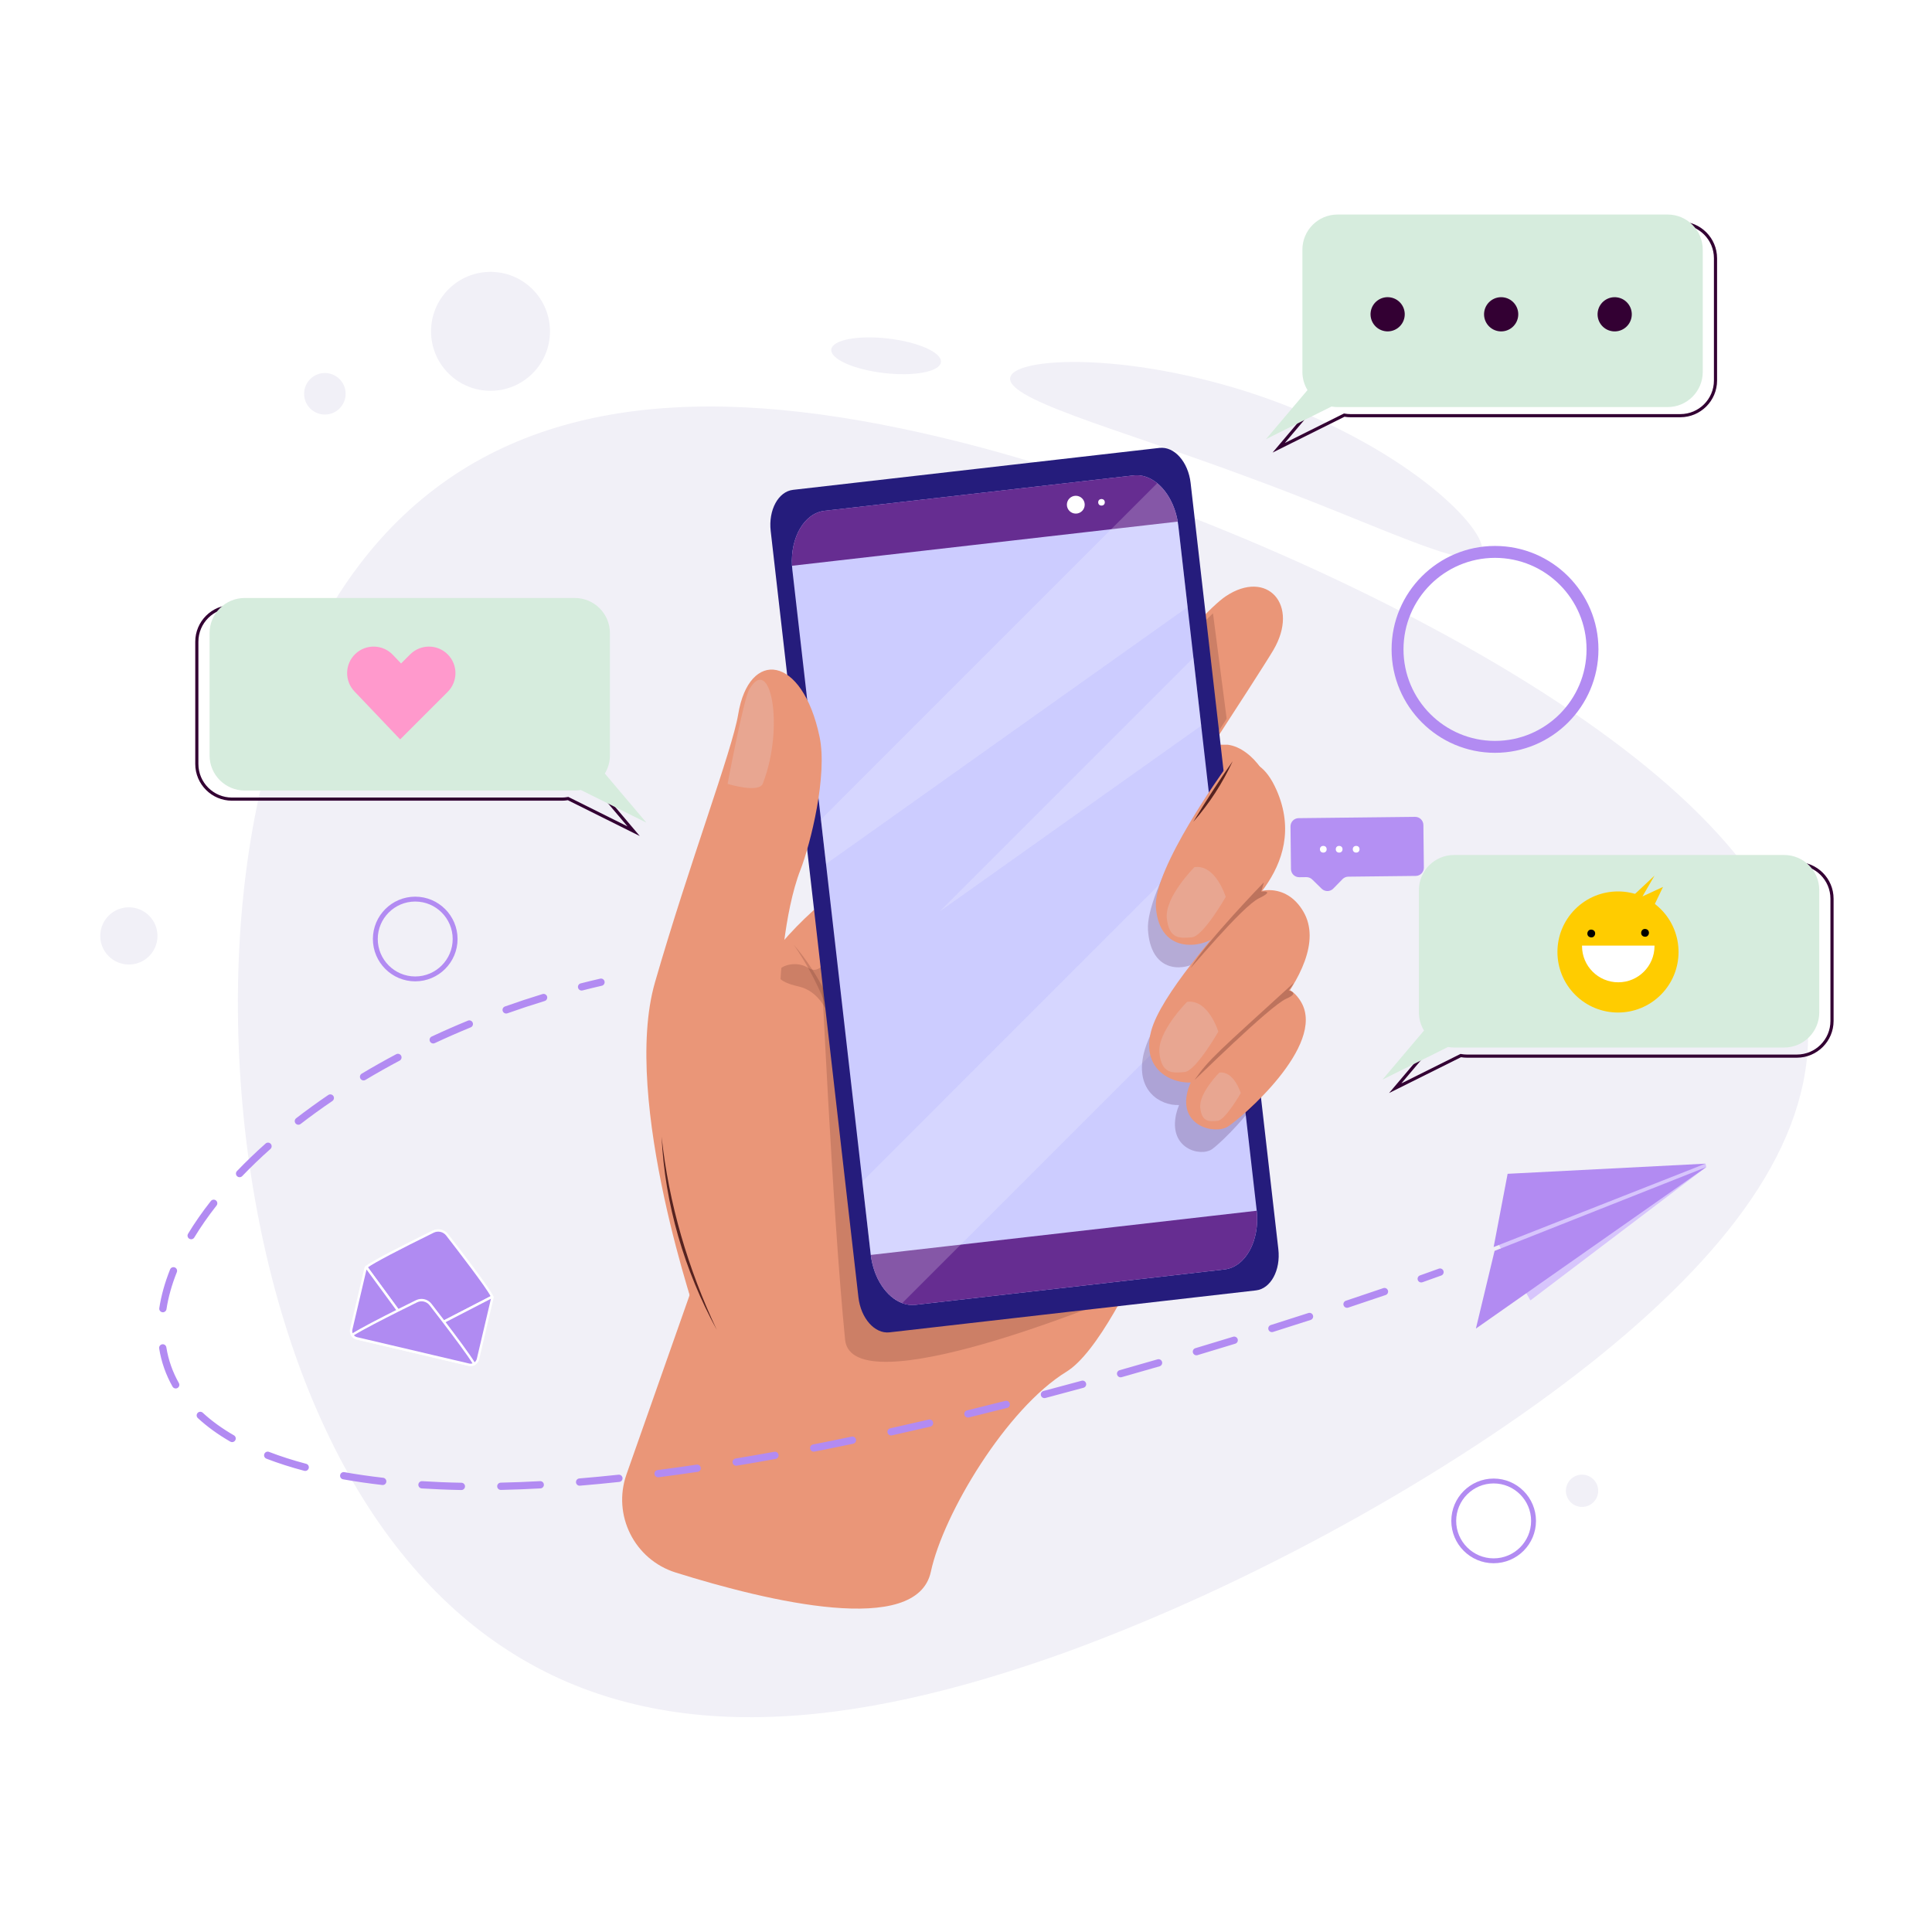
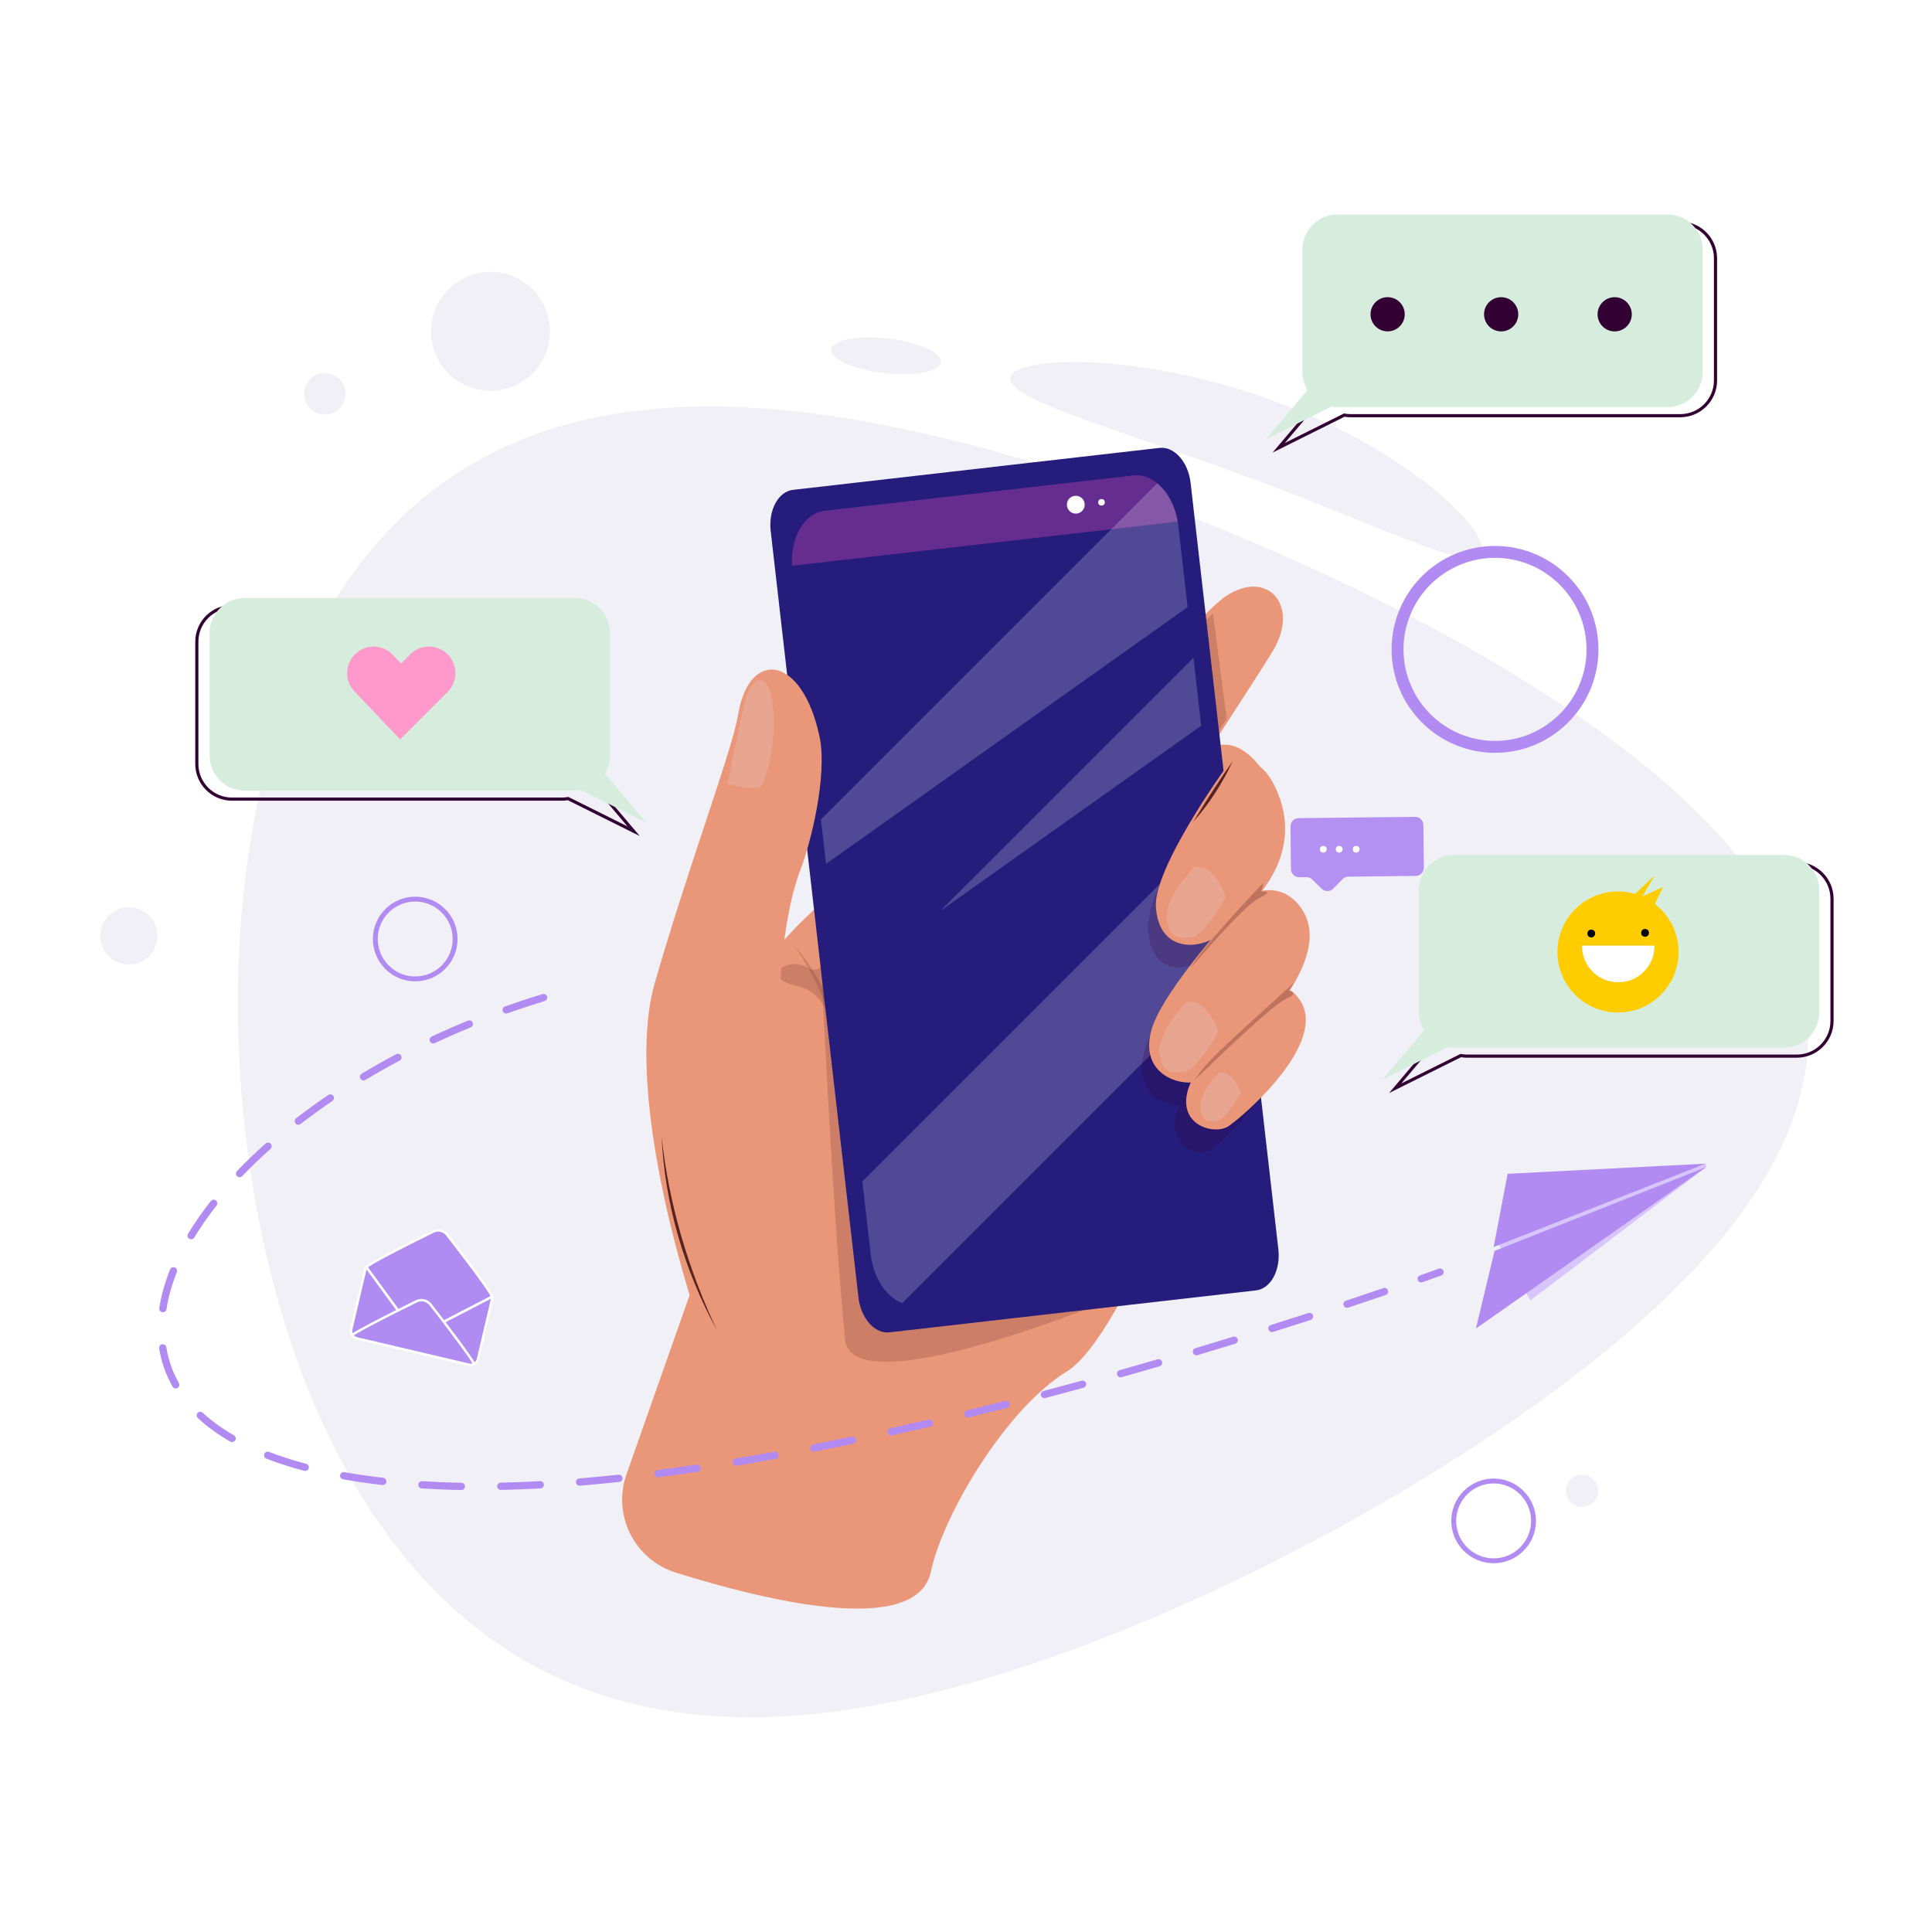
<svg xmlns="http://www.w3.org/2000/svg" id="Layer_1" x="0px" y="0px" viewBox="0 0 4000 4000" style="enable-background:new 0 0 4000 4000;" xml:space="preserve">
  <g>
    <rect style="fill:#FFFFFF;" width="4000" height="4000" />
    <g>
      <g>
        <g>
          <path style="fill:#F1F0F7;" d="M3742.414,2108.994c-16.649-239.067-210.827-453.002-518.367-655.984     c-153.73-101.116-335.781-199.125-537.341-289.896c-201.5-90.381-422.509-173.524-652.775-235.932     c-230.185-61.243-447.769-94.923-642.204-83.308c-194.493,11.251-365.837,67.797-504.886,178.651     c-139.114,110.134-245.932,274.569-312.895,484.969c-67.037,209.319-94.221,464.602-75.775,731.511     c18.53,266.906,80.828,518.604,176.411,721.401c95.658,203.878,224.599,358.855,378.159,457.258     c153.592,99.129,331.801,141.677,526.772,137.325c194.963-3.987,406.689-54.872,627.14-134.173     c220.37-80.467,428.669-180.815,616.567-286.799c187.904-106.376,355.407-218.389,494.32-331.196     C3595.335,2576.332,3758.884,2348.069,3742.414,2108.994z" />
        </g>
        <g>
          <path style="fill:#F1F0F7;" d="M2093.411,777.05c-27.268,46.113,217.291,109.187,484.596,208.67     c269.194,98.144,454.96,195.115,486.687,162.807c30.51-29.635-106.002-187.017-379.942-299.913     c-135.739-56.299-278.175-86.872-388.773-95.987C2185.203,743.205,2106.265,755.243,2093.411,777.05z" />
        </g>
        <g>
          <ellipse transform="matrix(0.115 -0.993 0.993 0.115 892.352 2474.585)" style="fill:#F1F0F7;" cx="1835.48" cy="736.3" rx="35.999" ry="114.304" />
        </g>
        <circle style="fill:#F1F0F7;" cx="266.811" cy="1937.723" r="59.243" />
        <circle style="fill:#F1F0F7;" cx="672.592" cy="815.278" r="42.977" />
        <ellipse transform="matrix(0.707 -0.707 0.707 0.707 -187.551 919.158)" style="fill:#F1F0F7;" cx="1015.746" cy="685.973" rx="123.139" ry="123.139" />
        <ellipse transform="matrix(0.23 -0.973 0.973 0.23 -479.524 5563.958)" style="fill:#F1F0F7;" cx="3275.418" cy="3084.931" rx="33.423" ry="33.423" />
      </g>
      <g>
        <g>
          <g>
            <path style="fill:#B28BF2;" d="M3095.281,1558.617c-118.08,0-214.145-96.065-214.145-214.145      c0-118.08,96.065-214.145,214.145-214.145s214.145,96.065,214.145,214.145      C3309.427,1462.552,3213.362,1558.617,3095.281,1558.617z M3095.281,1154.986c-104.483,0-189.487,85.003-189.487,189.486      c0,104.483,85.004,189.487,189.487,189.487s189.487-85.004,189.487-189.487      C3284.768,1239.989,3199.764,1154.986,3095.281,1154.986z" />
          </g>
        </g>
        <g>
          <g>
            <path style="fill:#B28BF2;" d="M859.676,2031.763c-48.336,0-87.659-39.324-87.659-87.659s39.324-87.659,87.659-87.659      c48.336,0,87.659,39.324,87.659,87.659S908.011,2031.763,859.676,2031.763z M859.676,1866.539      c-42.77,0-77.566,34.796-77.566,77.565s34.796,77.565,77.566,77.565c42.769,0,77.565-34.796,77.565-77.565      S902.445,1866.539,859.676,1866.539z" />
          </g>
        </g>
        <g>
          <g>
            <path style="fill:#B28BF2;" d="M3092.434,3236.511c-48.336,0-87.659-39.324-87.659-87.659s39.324-87.659,87.659-87.659      c48.335,0,87.659,39.324,87.659,87.659S3140.77,3236.511,3092.434,3236.511z M3092.434,3071.286      c-42.77,0-77.566,34.796-77.566,77.565c0,42.77,34.796,77.565,77.566,77.565c42.77,0,77.565-34.796,77.565-77.565      C3170,3106.082,3135.204,3071.286,3092.434,3071.286z" />
          </g>
        </g>
      </g>
      <g>
        <g>
          <path style="fill:#B490F3;" d="M2929.789,1691.221l-241.144,2.685c-9.382,0.104-16.902,7.794-16.798,17.176l0.983,88.301     c0.104,9.381,7.794,16.902,17.176,16.797l14.727-0.164c4.505-0.05,8.846,1.691,12.067,4.842l19.579,19.148     c6.708,6.56,17.463,6.44,24.022-0.267l19.149-19.58c3.15-3.221,7.451-5.059,11.956-5.109l139.644-1.555     c9.381-0.104,16.902-7.794,16.797-17.176l-0.983-88.301C2946.86,1698.637,2939.17,1691.117,2929.789,1691.221z" />
        </g>
        <circle style="fill:#FFFFFF;" cx="2739.721" cy="1758.288" r="6.994" />
        <circle style="fill:#FFFFFF;" cx="2772.576" cy="1758.288" r="6.994" />
        <circle style="fill:#FFFFFF;" cx="2807.789" cy="1758.288" r="6.994" />
      </g>
      <g>
        <g>
          <path style="fill:#B08BF2;" d="M1019.01,2684.776l-156.57,80.884l-104.084-142.14c11.947-10.856,100.68-55.014,138.589-73.646     c9.959-4.898,21.974-2.123,28.782,6.64C951.801,2590.096,1012.899,2669.563,1019.01,2684.776z" />
          <path style="fill:#FFFFFF;" d="M861.691,2768.848l-106.667-145.664l1.658-1.506c12.207-11.091,101.388-55.472,139.164-74.038     c10.961-5.39,24.353-2.299,31.843,7.346c32.396,41.721,87.637,113.94,93.63,128.861l0.842,2.1L861.691,2768.848z      M761.766,2623.962l101.425,138.509l152.555-78.812c-9.762-19.005-67.054-93.507-91.988-125.618     c-6.051-7.793-16.869-10.287-25.716-5.933C824.07,2588.463,773.928,2614.918,761.766,2623.962z" />
        </g>
        <g>
          <path style="fill:#B08BF2;" d="M1019.479,2686.907l-29.818,126.812c-1.063,4.519-3.969,8.117-7.742,10.194     c-3.289,1.808-7.241,2.457-11.188,1.529l-231.789-54.502c-4.241-0.997-7.678-3.623-9.8-7.062     c-2.108-3.426-2.915-7.648-1.923-11.868l29.818-126.812c0.096-0.409,0.55-0.973,1.32-1.678l65.659,89.662l38.426,52.478     l56.385-29.126l100.185-51.757C1019.407,2685.772,1019.576,2686.493,1019.479,2686.907z" />
          <path style="fill:#FFFFFF;" d="M970.159,2827.865l-231.787-54.502c-4.759-1.119-8.787-4.024-11.351-8.18     c-2.548-4.137-3.338-9.018-2.227-13.743l29.818-126.813c0.222-0.943,0.839-1.824,2.063-2.945l2.048-1.873l104.466,142.661     l157.114-81.166l1.016,2.549c0.631,1.584,0.806,2.668,0.581,3.624l-29.818,126.813c-1.179,5.014-4.448,9.317-8.966,11.804     C979.158,2828.27,974.558,2828.899,970.159,2827.865z M758.841,2628.394l-29.201,124.185c-0.808,3.435-0.231,6.984,1.621,9.993     c1.862,3.02,4.792,5.131,8.251,5.944l231.787,54.502c3.197,0.752,6.543,0.295,9.42-1.287c3.287-1.808,5.663-4.936,6.52-8.581     l29.217-124.253l-154.763,79.951L758.841,2628.394z" />
        </g>
        <g>
          <path style="fill:#B08BF2;" d="M981.918,2823.913c-3.289,1.808-7.241,2.457-11.188,1.529l-231.789-54.502     c-4.241-0.997-7.678-3.623-9.8-7.062c16.147-10.627,59.015-32.707,94.873-50.696c14.807-7.425,28.42-14.156,38.465-19.088     c9.959-4.898,21.974-2.123,28.781,6.64c7.169,9.23,16.979,21.922,27.564,35.8     C943.55,2768.928,972.515,2807.766,981.918,2823.913z" />
          <path style="fill:#FFFFFF;" d="M970.159,2827.865l-231.787-54.502c-4.759-1.119-8.787-4.024-11.351-8.18l-1.267-2.057     l2.018-1.328c16.484-10.847,60.829-33.633,95.127-50.84c15.72-7.884,29.602-14.738,38.481-19.099     c10.956-5.388,24.35-2.298,31.845,7.348c6.531,8.407,16.617,21.446,27.576,35.816c23.546,30.848,53.634,71.093,63.265,87.637     l1.284,2.205l-2.234,1.229C979.158,2828.27,974.558,2828.899,970.159,2827.865z M732.728,2764.53     c1.788,1.976,4.131,3.364,6.784,3.987l231.787,54.502c2.343,0.551,4.765,0.453,7.026-0.261     c-10.813-17.593-39.103-55.398-61.478-84.715c-10.95-14.357-21.027-27.383-27.549-35.782     c-6.054-7.789-16.871-10.286-25.72-5.934c-8.871,4.358-22.741,11.203-38.447,19.081     C792.403,2731.826,750.52,2753.327,732.728,2764.53z" />
        </g>
      </g>
      <g>
        <path style="fill:#EA9678;" d="M2266.348,1531.937c0,0,212.66-258.154,271.384-297.407    c85.675-57.268,153.735,17.724,98.579,111.448c-28.001,47.583-257.406,398.433-257.406,398.433L2266.348,1531.937z" />
        <polygon style="opacity:0.2;fill:#562320;" points="2539.693,1488.141 2514.041,1527.705 2466.85,1313.151 2511.366,1269.729        " />
        <path style="fill:#EA9678;" d="M1427.788,2681.295c0,0-98.82-573.705,350.105-868.648    c157.862-103.715,609.249-434.04,609.249-434.04l21.714,163.242h133.033c52.408,6.843,100.911,80.141,94.423,132.594    l-125.727,576.226c0,0-179.191,513.68-302.633,589.338s-254.778,293.299-280.732,414.13    c-29.003,135.028-335.91,61.869-528.29,1.638c-85.388-26.733-131.522-119.015-101.804-203.411L1427.788,2681.295z" />
        <path style="opacity:0.2;fill:#562320;" d="M1643.5,1956.136c104.006,121.045,140.275,291.009,121.58,447.082    c-2.994,22.418-7.638,44.611-11.955,66.688C1774.635,2292.726,1746.421,2105.088,1643.5,1956.136L1643.5,1956.136z" />
        <path style="opacity:0.2;fill:#562320;" d="M1727.752,1927.517c0,0,58.409,448.88,42.036,393.742    c-33.606-113.171-29.789-259.576-117.382-279.144c-87.593-19.568-19.466-63.73,20.813-38.254    C1713.498,2029.336,1727.752,1927.517,1727.752,1927.517z" />
        <path style="opacity:0.2;fill:#562320;" d="M1699.389,1977.788c0,0,23.271,522.907,50.272,795.852    c13.865,140.164,555.783-85.348,555.783-85.348L1699.389,1977.788z" />
        <g>
          <path style="fill:#251C7C;" d="M2465.042,999.933l181.631,1586.406c4.992,43.603-15.724,81.784-46.277,85.283l-758.755,86.871     c-30.553,3.498-59.364-29.013-64.356-72.616l-181.631-1586.406c-4.993-43.611,15.723-81.792,46.277-85.29l758.755-86.871     C2431.24,923.812,2460.05,956.323,2465.042,999.933z" />
-           <path style="fill:#CCCCFF;" d="M2535.061,2628.266l-639.612,73.23c-9.373,1.107-18.617-0.195-27.469-3.515     c-32.352-11.977-59.105-50.969-65.094-99.789l-0.196-1.367l-17.25-150.692l-75.248-657.448l-10.545-91.978l-25.061-218.976     l-3.255-28.12l-30.789-269.098c-0.325-3.059-0.586-6.119-0.781-9.113c-3.45-59.04,25.582-109.097,67.502-113.849l402.15-46.021     l146.656-16.794l90.806-10.415c17.38-2.018,34.369,4.101,49.015,16.078c20.635,16.925,36.648,45.5,42.441,79.545     c0.521,2.994,0.911,5.989,1.302,9.048l19.203,167.942l12.042,104.866l16.078,140.668l24.865,217.218l34.37,300.083     l55.59,485.535c0.065,0.456,0.13,0.911,0.13,1.367C2608.552,2568.966,2578.804,2623.254,2535.061,2628.266z" />
          <path style="fill:#662D91;" d="M2438.333,1079.949l-798.579,91.431c-3.472-58.988,25.6-109.051,67.498-113.848l639.598-73.229     C2388.747,979.506,2428.382,1021.703,2438.333,1079.949z" />
          <circle style="fill:#FFFFFF;" cx="2227.327" cy="1044.901" r="18.464" />
          <circle style="fill:#FFFFFF;" cx="2280.54" cy="1039.983" r="6.837" />
-           <path style="fill:#662D91;" d="M2601.932,2506.698c6.605,62.282-23.147,116.567-66.862,121.573l-639.598,73.229     c-43.715,5.005-84.967-41.151-92.61-103.314L2601.932,2506.698z" />
          <path style="opacity:0.2;fill:#FFFFFF;" d="M2458.836,1256.935l-748.644,531.751l-10.545-91.978L2395.89,1000.4     c20.635,16.925,36.648,45.5,42.441,79.545c0.521,2.994,0.911,5.989,1.302,9.048L2458.836,1256.935z" />
          <polygon style="opacity:0.2;fill:#FFFFFF;" points="2486.957,1502.469 1946.027,1886.652 2470.878,1361.801     " />
          <path style="opacity:0.2;fill:#FFFFFF;" d="M2546.192,2019.769l-678.212,678.212c-32.352-11.977-59.105-50.969-65.094-99.789     l-0.196-1.367l-17.25-150.692l726.382-726.447L2546.192,2019.769z" />
        </g>
        <path style="fill:#EA9678;" d="M1446.911,2740.92c0,0-161.2-462.933-90.933-706.8c70.267-243.867,160.19-480.959,172.337-555.041    c22.328-136.174,132.786-123.992,168.558,46.586c16.614,79.224-18.44,220.72-39.605,275.153    c-35.217,90.574-41.69,233.463-41.69,233.463S1907.762,2711.731,1446.911,2740.92z" />
        <path style="fill:#E8A691;" d="M1551.213,1427.445c43.699-75.216,73.568,76.666,28.573,193.659    c-6.136,22.682-73.415,1.815-73.415,1.815S1539.373,1447.824,1551.213,1427.445z" />
        <g>
          <g>
            <path style="opacity:0.2;fill:#330033;" d="M2624.391,2096.677c31.918-56.17,49.097-115.323,24.968-162.146      c-20.51-39.8-51.412-48.632-76.193-43.76c34.814-51.799,60.025-122.609,26.362-208.47      c-39.344-100.348-95.345-43.674-95.345-43.674s-132.663,205.935-127.432,286.508c5.639,86.858,68.323,86.203,100.962,67.495      c-46.957,63.961-98.304,139.267-109.886,189.194c-17.791,76.69,34.552,107.569,73.258,106.063      c-2.532,6.37-4.534,12.421-5.834,18.026c-16.804,72.436,50.344,90.08,74.371,73.204      c24.026-16.877,181.805-167.677,135.493-257.545C2639.146,2109.993,2631.987,2101.991,2624.391,2096.677z" />
          </g>
          <path style="fill:#EA9678;" d="M2536.042,1591.986c0,0-148.71,205.935-142.846,286.508     c7.424,102.005,103.077,83.331,128.748,56.442c25.671-26.889,192.784-135.888,120.976-299.275     C2598.817,1535.312,2536.042,1591.986,2536.042,1591.986z" />
          <path style="fill:#EA9678;" d="M2574.307,1864.544c-53.553,65.591-171.778,196.281-191.114,270.639     c-25.269,97.174,75.706,120.843,111.836,98.203c36.13-22.64,273.393-224.939,203.75-345.497     C2661.707,1823.714,2594.331,1840.02,2574.307,1864.544z" />
          <path style="fill:#EA9678;" d="M2601.236,2057.529c-39.92,48.893-128.049,146.314-142.463,201.743     c-18.837,72.436,56.434,90.08,83.366,73.204c26.932-16.876,203.796-167.677,151.882-257.545     C2666.387,2027.093,2616.162,2039.248,2601.236,2057.529z" />
          <path style="opacity:0.3;fill:#562320;" d="M2616.68,1826.856c0,0-120.113,123.84-151.392,176.778     c-3.81,6.449,106.171-126.77,141.099-143.745c35.788-17.393,4.787-13.883,4.787-13.883L2616.68,1826.856z" />
          <path style="opacity:0.3;fill:#562320;" d="M2677.739,2035.695c-155.342,141.794-173.913,156.356-204.323,199.77     c-4.297,6.135,154.566-152.474,190.176-167.967c29.034-12.632,4.38-16.668,4.38-16.668S2681.065,2032.659,2677.739,2035.695z" />
          <path style="fill:#562320;" d="M2552.104,1576.041c-20.962,45.398-48.397,87.846-81.474,125.361     C2496.482,1658.536,2523.393,1617.047,2552.104,1576.041L2552.104,1576.041z" />
          <path style="fill:#E8A691;" d="M2473.048,1795.28c0,0-62.084,61.932-57.268,106.145c4.816,44.213,28.254,41.005,51.799,39.183     c23.545-1.823,70.157-83.64,70.157-83.64S2517.154,1789.079,2473.048,1795.28z" />
          <path style="fill:#E8A691;" d="M2457.71,2074.265c0,0-62.084,61.932-57.269,106.145c4.816,44.213,28.254,41.005,51.799,39.183     c23.545-1.823,70.157-83.64,70.157-83.64S2501.816,2068.064,2457.71,2074.265z" />
          <path style="fill:#E8A691;" d="M2524.409,2220.752c0,0-42.677,42.572-39.366,72.964c3.31,30.392,19.422,28.187,35.607,26.934     c16.185-1.253,48.226-57.494,48.226-57.494S2554.727,2216.49,2524.409,2220.752z" />
        </g>
        <path style="fill:#562320;" d="M1369.784,2353.38c14.811,138.696,54.828,274.001,114.293,400.025    C1417.071,2631.087,1376.3,2492.868,1369.784,2353.38L1369.784,2353.38z" />
      </g>
      <g>
        <g>
          <path style="fill:#330033;" d="M2634.726,937.01l94.714-111.927c-6.442-11.411-9.837-24.241-9.837-37.258V534.726     c0-41.924,34.108-76.032,76.032-76.032h683.352c41.924,0,76.032,34.108,76.032,76.032v253.099     c0,41.924-34.108,76.032-76.032,76.032h-683.352c-3.839,0-7.781-0.335-12.02-1.022L2634.726,937.01z M2795.635,465.204     c-38.335,0-69.522,31.188-69.522,69.522v253.099c0,12.607,3.486,25.026,10.083,35.917l1.212,2.002l-77.301,91.35l122.509-61.033     l1.053,0.183c4.272,0.743,8.188,1.103,11.967,1.103h683.352c38.335,0,69.522-31.188,69.522-69.522V534.726     c0-38.335-31.188-69.522-69.522-69.522H2795.635z" />
        </g>
        <g>
          <path style="fill:#D6ECDD;" d="M3452.595,444.17h-683.352c-40.194,0-72.777,32.584-72.777,72.778v253.098     c0,13.78,3.9,26.618,10.554,37.603l-85.995,101.624l135.695-67.602c4.076,0.708,8.245,1.152,12.524,1.152h683.352     c40.194,0,72.777-32.583,72.777-72.777V516.947C3525.372,476.754,3492.788,444.17,3452.595,444.17z" />
          <g>
            <ellipse transform="matrix(0.16 -0.987 0.987 0.16 1771.092 3382.783)" style="fill:#330033;" cx="2873.539" cy="650.557" rx="35.416" ry="35.416" />
            <ellipse transform="matrix(0.16 -0.987 0.987 0.16 1968.513 3614.823)" style="fill:#330033;" cx="3108.614" cy="650.557" rx="35.416" ry="35.416" />
            <ellipse transform="matrix(0.16 -0.987 0.987 0.16 2165.933 3846.863)" style="fill:#330033;" cx="3343.689" cy="650.557" rx="35.416" ry="35.416" />
          </g>
        </g>
      </g>
      <g>
        <g>
          <path style="fill:#330033;" d="M1324.54,1730.895l-148.89-74.176c-4.239,0.687-8.181,1.022-12.02,1.022H480.279     c-41.924,0-76.032-34.108-76.032-76.032v-253.098c0-41.924,34.108-76.032,76.032-76.032h683.352     c41.924,0,76.032,34.108,76.032,76.032v253.098c0,13.018-3.394,25.848-9.836,37.259L1324.54,1730.895z M1176.65,1649.945     l122.509,61.033l-77.301-91.35l1.213-2.002c6.596-10.891,10.083-23.311,10.083-35.917v-253.098     c0-38.335-31.188-69.522-69.522-69.522H480.279c-38.335,0-69.523,31.188-69.523,69.522v253.098     c0,38.335,31.188,69.522,69.523,69.522h683.352c3.779,0,7.693-0.361,11.967-1.104L1176.65,1649.945z" />
        </g>
        <g>
          <path style="fill:#D6ECDD;" d="M506.671,1238.054h683.352c40.194,0,72.777,32.584,72.777,72.778v253.098     c0,13.78-3.9,26.618-10.554,37.603l85.996,101.624l-135.695-67.602c-4.076,0.708-8.245,1.152-12.524,1.152H506.671     c-40.194,0-72.777-32.583-72.777-72.777v-253.098C433.893,1270.638,466.477,1238.054,506.671,1238.054z" />
          <g>
            <path style="fill:#FF99CC;" d="M828.455,1530.848l-94.635-99.396c-20.906-21.958-20.054-56.705,1.904-77.612      c21.958-20.908,56.707-20.053,77.612,1.904l17.05,17.906l18.871-18.871c21.437-21.437,56.195-21.437,77.636,0.002      c21.437,21.439,21.437,56.197-0.002,77.636L828.455,1530.848z" />
          </g>
        </g>
      </g>
      <g>
        <g>
          <path style="fill:#330033;" d="M2875.962,2262.992l94.714-111.928c-6.442-11.41-9.837-24.24-9.837-37.259v-253.098     c0-41.924,34.108-76.032,76.032-76.032h683.352c41.924,0,76.032,34.108,76.032,76.032v253.098     c0,41.924-34.108,76.032-76.032,76.032h-683.352c-3.837,0-7.779-0.335-12.02-1.021L2875.962,2262.992z M3036.871,1791.185     c-38.335,0-69.522,31.188-69.522,69.522v253.098c0,12.607,3.486,25.027,10.083,35.917l1.212,2.002l-77.301,91.35l122.509-61.032     l1.052,0.183c4.275,0.743,8.19,1.104,11.968,1.104h683.352c38.335,0,69.522-31.188,69.522-69.522v-253.098     c0-38.335-31.188-69.522-69.522-69.522H3036.871z" />
        </g>
        <g>
          <path style="fill:#D6ECDD;" d="M3693.831,1770.151h-683.352c-40.194,0-72.777,32.584-72.777,72.778v253.098     c0,13.781,3.9,26.618,10.554,37.604l-85.995,101.624l135.695-67.602c4.076,0.708,8.245,1.152,12.524,1.152h683.352     c40.194,0,72.777-32.583,72.777-72.777v-253.098C3766.608,1802.735,3734.025,1770.151,3693.831,1770.151z" />
          <g>
            <ellipse transform="matrix(0.707 -0.707 0.707 0.707 -412.267 2946.362)" style="fill:#FFCC00;" cx="3350.44" cy="1970.832" rx="125.389" ry="125.389" />
            <g>
              <ellipse transform="matrix(0.23 -0.973 0.973 0.23 657.574 4693.753)" cx="3294.189" cy="1931.436" rx="8.051" ry="8.051" />
              <ellipse transform="matrix(0.16 -0.987 0.987 0.16 954.505 4984.758)" cx="3406.691" cy="1931.436" rx="8.051" ry="8.051" />
            </g>
            <path style="fill:#FFFFFF;" d="M3425.462,1957.746v0.978c0,41.462-33.635,75.022-75.022,75.022s-75.022-33.56-75.022-75.022      v-0.978H3425.462z" />
            <polygon style="fill:#FFCC00;" points="3375.716,1859.591 3425.462,1812.943 3400.589,1855.899 3443.096,1836.267       3419.094,1886.37      " />
          </g>
        </g>
      </g>
      <g>
        <g>
          <g>
            <g>
              <g>
                <polygon style="fill:#D7C5FC;" points="3168.544,2692.336 3532.671,2416.292 3531.127,2409.22 3098.689,2569.478        " />
              </g>
              <g>
                <polygon style="fill:#B28BF2;" points="3055.707,2750.69 3532.671,2416.292 3094.339,2589.851        " />
              </g>
              <g>
                <polygon style="fill:#B28BF2;" points="3092.434,2581.866 3531.127,2409.22 3121.372,2430.239        " />
              </g>
            </g>
          </g>
        </g>
        <g>
-           <path style="fill:#B28BF2;" d="M1204.081,2050.823c-3.358,0-6.419-2.263-7.286-5.666c-1.029-4.027,1.404-8.124,5.431-9.149     c13.367-3.41,26.836-6.68,40.387-9.803c4.06-0.922,8.094,1.598,9.024,5.644c0.933,4.053-1.595,8.091-5.644,9.024     c-13.44,3.094-26.792,6.334-40.049,9.715C1205.319,2050.749,1204.695,2050.823,1204.081,2050.823z" />
          <path style="fill:#B28BF2;" d="M955.238,3084.931c-0.048,0-0.092,0-0.14,0c-14.495-0.261-28.865-0.687-42.716-1.264     c-13.312-0.555-26.37-1.234-39.178-2.035c-4.148-0.261-7.301-3.832-7.04-7.98c0.261-4.148,3.836-7.304,7.98-7.04     c12.705,0.794,25.661,1.466,38.866,2.021c13.731,0.573,27.983,0.992,42.36,1.249c4.156,0.077,7.462,3.505,7.389,7.661     C962.686,3081.65,959.331,3084.931,955.238,3084.931z M1036.886,3084.736c-4.082,0-7.433-3.263-7.521-7.363     c-0.088-4.156,3.208-7.594,7.363-7.687c26.241-0.558,53.625-1.613,81.387-3.127c4.126-0.272,7.698,2.954,7.925,7.102     c0.228,4.152-2.954,7.698-7.102,7.925c-27.931,1.525-55.484,2.583-81.887,3.149     C1036.997,3084.736,1036.942,3084.736,1036.886,3084.736z M1200.032,3075.973c-3.876,0-7.165-2.972-7.492-6.904     c-0.342-4.141,2.737-7.778,6.878-8.12c26.278-2.175,53.585-4.78,81.156-7.742c4.17-0.419,7.841,2.543,8.285,6.676     c0.445,4.134-2.546,7.844-6.676,8.285c-27.696,2.976-55.124,5.592-81.523,7.778     C1200.451,3075.966,1200.238,3075.973,1200.032,3075.973z M792.39,3074.562c-0.283,0-0.57-0.015-0.86-0.048     c-28.155-3.204-55.484-7.157-81.229-11.75c-4.089-0.728-6.816-4.637-6.085-8.73c0.728-4.093,4.585-6.849,8.73-6.084     c25.433,4.538,52.446,8.443,80.289,11.611c4.126,0.47,7.095,4.199,6.625,8.326     C799.423,3071.729,796.167,3074.562,792.39,3074.562z M1362.502,3058.598c-3.726,0-6.963-2.767-7.451-6.562     c-0.533-4.119,2.377-7.892,6.5-8.425c26.311-3.399,53.493-7.179,80.785-11.232c4.119-0.577,7.94,2.23,8.55,6.338     c0.61,4.111-2.226,7.94-6.338,8.55c-27.388,4.067-54.665,7.855-81.071,11.269     C1363.148,3058.58,1362.825,3058.598,1362.502,3058.598z M631.934,3045.433c-0.636,0-1.282-0.084-1.925-0.253     c-27.858-7.363-54.25-15.828-78.441-25.165c-3.88-1.499-5.809-5.853-4.314-9.729c1.503-3.88,5.875-5.791,9.729-4.313     c23.684,9.141,49.543,17.438,76.868,24.657c4.02,1.062,6.415,5.181,5.353,9.197     C638.312,3043.199,635.266,3045.433,631.934,3045.433z M1524.141,3034.653c-3.612,0-6.801-2.609-7.411-6.294     c-0.68-4.1,2.091-7.973,6.191-8.653c26.271-4.357,53.261-9.049,80.215-13.947c4.1-0.713,8.006,1.973,8.748,6.059     c0.742,4.089-1.969,8.006-6.059,8.748c-27.031,4.909-54.095,9.615-80.443,13.984     C1524.968,3034.62,1524.552,3034.653,1524.141,3034.653z M1684.7,3005.524c-3.527,0-6.672-2.487-7.378-6.077     c-0.797-4.079,1.859-8.032,5.938-8.833c26.326-5.162,53.25-10.622,80.021-16.229c4.089-0.86,8.054,1.756,8.91,5.82     c0.849,4.067-1.756,8.058-5.824,8.91c-26.836,5.618-53.823,11.093-80.211,16.27     C1685.666,3005.48,1685.178,3005.524,1684.7,3005.524z M480.564,2985.746c-1.275,0-2.565-0.323-3.748-1.007     c-25.473-14.675-48.099-31.084-67.245-48.768c-3.05-2.818-3.241-7.58-0.423-10.633c2.818-3.046,7.58-3.237,10.637-0.423     c18.323,16.924,40.038,32.664,64.545,46.784c3.597,2.076,4.835,6.676,2.759,10.281     C485.697,2984.394,483.165,2985.746,480.564,2985.746z M1844.833,2972.023c-3.45,0-6.562-2.388-7.337-5.897     c-0.9-4.056,1.657-8.076,5.717-8.972c26.645-5.912,53.191-11.956,79.594-18.114c4.038-0.941,8.094,1.573,9.039,5.622     c0.941,4.049-1.573,8.094-5.622,9.039c-26.454,6.165-53.052,12.224-79.756,18.143     C1845.921,2971.964,1845.373,2972.023,1844.833,2972.023z M2003.988,2934.92c-3.388,0-6.463-2.304-7.304-5.739     c-0.985-4.038,1.492-8.109,5.526-9.097c26.623-6.496,53.048-13.087,79.223-19.738c4.02-1.036,8.12,1.415,9.145,5.441     c1.025,4.027-1.411,8.12-5.441,9.145c-26.219,6.665-52.688,13.264-79.356,19.775     C2005.179,2934.851,2004.58,2934.92,2003.988,2934.92z M2162.387,2894.67c-3.336,0-6.382-2.234-7.271-5.607     c-1.062-4.02,1.337-8.138,5.353-9.197c26.627-7.029,52.931-14.094,78.863-21.178c4.027-1.109,8.149,1.268,9.244,5.276     c1.095,4.012-1.268,8.149-5.276,9.244c-25.977,7.091-52.324,14.171-78.988,21.208     C2163.669,2894.585,2163.023,2894.67,2162.387,2894.67z M363.802,2874.689c-2.623,0-5.17-1.37-6.555-3.817     c-13.914-24.566-23.239-51.156-27.707-79.036c-0.658-4.104,2.135-7.962,6.239-8.62c4.148-0.661,7.966,2.142,8.62,6.239     c4.185,26.102,12.915,50.998,25.944,74.002c2.046,3.615,0.779,8.208-2.84,10.255     C366.333,2874.377,365.058,2874.689,363.802,2874.689z M2320.065,2851.615c-3.285,0-6.301-2.164-7.238-5.482     c-1.128-4.001,1.198-8.157,5.199-9.285c26.675-7.525,52.868-15.028,78.518-22.479c4.001-1.154,8.164,1.135,9.325,5.129     c1.157,3.99-1.139,8.164-5.129,9.325c-25.686,7.458-51.917,14.976-78.628,22.508     C2321.429,2851.523,2320.742,2851.615,2320.065,2851.615z M2477.035,2806.018c-3.241,0-6.231-2.109-7.205-5.372     c-1.19-3.983,1.073-8.175,5.052-9.365c26.825-8.021,52.912-15.928,78.176-23.688c3.972-1.198,8.182,1.018,9.402,4.986     c1.22,3.972-1.014,8.182-4.986,9.402c-25.293,7.767-51.417,15.689-78.279,23.717     C2478.475,2805.916,2477.748,2806.018,2477.035,2806.018z M2633.321,2758.033c-3.197,0-6.162-2.054-7.172-5.265     c-1.249-3.965,0.952-8.19,4.913-9.439c27.226-8.583,53.213-16.89,77.834-24.856c3.965-1.26,8.197,0.896,9.476,4.846     c1.279,3.954-0.889,8.194-4.846,9.476c-24.65,7.973-50.675,16.295-77.937,24.885     C2634.835,2757.919,2634.07,2758.033,2633.321,2758.033z M337.237,2716.945c-0.382,0-0.764-0.026-1.15-0.088     c-4.108-0.628-6.93-4.468-6.298-8.575c3.965-25.918,11.489-52.843,22.358-80.028c1.547-3.858,5.923-5.735,9.781-4.196     c3.861,1.543,5.739,5.923,4.196,9.781c-10.446,26.124-17.666,51.935-21.461,76.721     C344.093,2714.281,340.889,2716.945,337.237,2716.945z M2788.909,2707.693c-3.156,0-6.092-1.999-7.143-5.159     c-1.308-3.942,0.827-8.201,4.773-9.512c28.655-9.516,54.577-18.265,77.438-26.076c3.935-1.345,8.208,0.757,9.553,4.688     c1.345,3.931-0.753,8.208-4.688,9.553c-22.898,7.826-48.856,16.589-77.563,26.12     C2790.492,2707.568,2789.695,2707.693,2788.909,2707.693z M395.793,2565.762c-1.326,0-2.671-0.349-3.887-1.088     c-3.557-2.153-4.696-6.779-2.543-10.332c13.584-22.446,29.445-45.226,47.144-67.708c2.576-3.263,7.301-3.829,10.567-1.257     c3.266,2.568,3.828,7.301,1.257,10.567c-17.316,22.001-32.825,44.27-46.093,66.187     C400.823,2564.472,398.339,2565.762,395.793,2565.762z M496.051,2437.301c-1.874,0-3.748-0.694-5.206-2.091     c-2.998-2.873-3.101-7.639-0.228-10.641c18.367-19.176,38.307-38.351,59.272-56.99c3.105-2.763,7.867-2.48,10.622,0.621     c2.763,3.105,2.484,7.863-0.621,10.622c-20.664,18.378-40.317,37.271-58.405,56.16     C500.008,2436.526,498.031,2437.301,496.051,2437.301z M617.77,2328.666c-2.249,0-4.475-1.007-5.96-2.925     c-2.539-3.289-1.933-8.017,1.356-10.556c21.222-16.391,43.602-32.583,66.514-48.132c3.435-2.333,8.12-1.44,10.453,2.002     c2.333,3.439,1.437,8.12-2.002,10.453c-22.659,15.376-44.789,31.385-65.765,47.588     C620.996,2328.155,619.379,2328.666,617.77,2328.666z M752.745,2236.906c-2.557,0-5.052-1.304-6.463-3.656     c-2.135-3.564-0.977-8.186,2.587-10.325c23.118-13.855,47.162-27.413,71.46-40.291c3.663-1.962,8.227-0.551,10.17,3.123     c1.947,3.67,0.551,8.227-3.123,10.17c-24.066,12.76-47.875,26.186-70.769,39.909     C755.395,2236.561,754.061,2236.906,752.745,2236.906z M896.929,2160.398c-2.829,0-5.541-1.602-6.819-4.335     c-1.76-3.766-0.136-8.245,3.627-10.005c24.54-11.478,49.811-22.556,75.108-32.936c3.836-1.58,8.238,0.264,9.818,4.108     c1.576,3.843-0.261,8.241-4.108,9.818c-25.073,10.284-50.12,21.266-74.439,32.642     C899.082,2160.17,897.998,2160.398,896.929,2160.398z M1047.942,2098.422c-3.094,0-5.993-1.922-7.088-5.004     c-1.396-3.917,0.647-8.219,4.563-9.612c25.628-9.127,51.821-17.776,77.853-25.712c3.964-1.227,8.179,1.029,9.391,5.004     c1.213,3.976-1.029,8.179-5.004,9.391c-25.811,7.866-51.784,16.446-77.191,25.492     C1049.632,2098.279,1048.78,2098.422,1047.942,2098.422z" />
          <path style="fill:#B28BF2;" d="M2942.479,2655.207c-3.101,0-6.004-1.933-7.095-5.023c-1.385-3.92,0.672-8.215,4.589-9.601     c25.223-8.906,38.822-13.896,38.851-13.907c3.895-1.422,8.227,0.57,9.656,4.475c1.429,3.902-0.573,8.223-4.475,9.656     c0,0-13.661,5.011-39.02,13.966C2944.155,2655.067,2943.31,2655.207,2942.479,2655.207z" />
        </g>
      </g>
    </g>
  </g>
</svg>